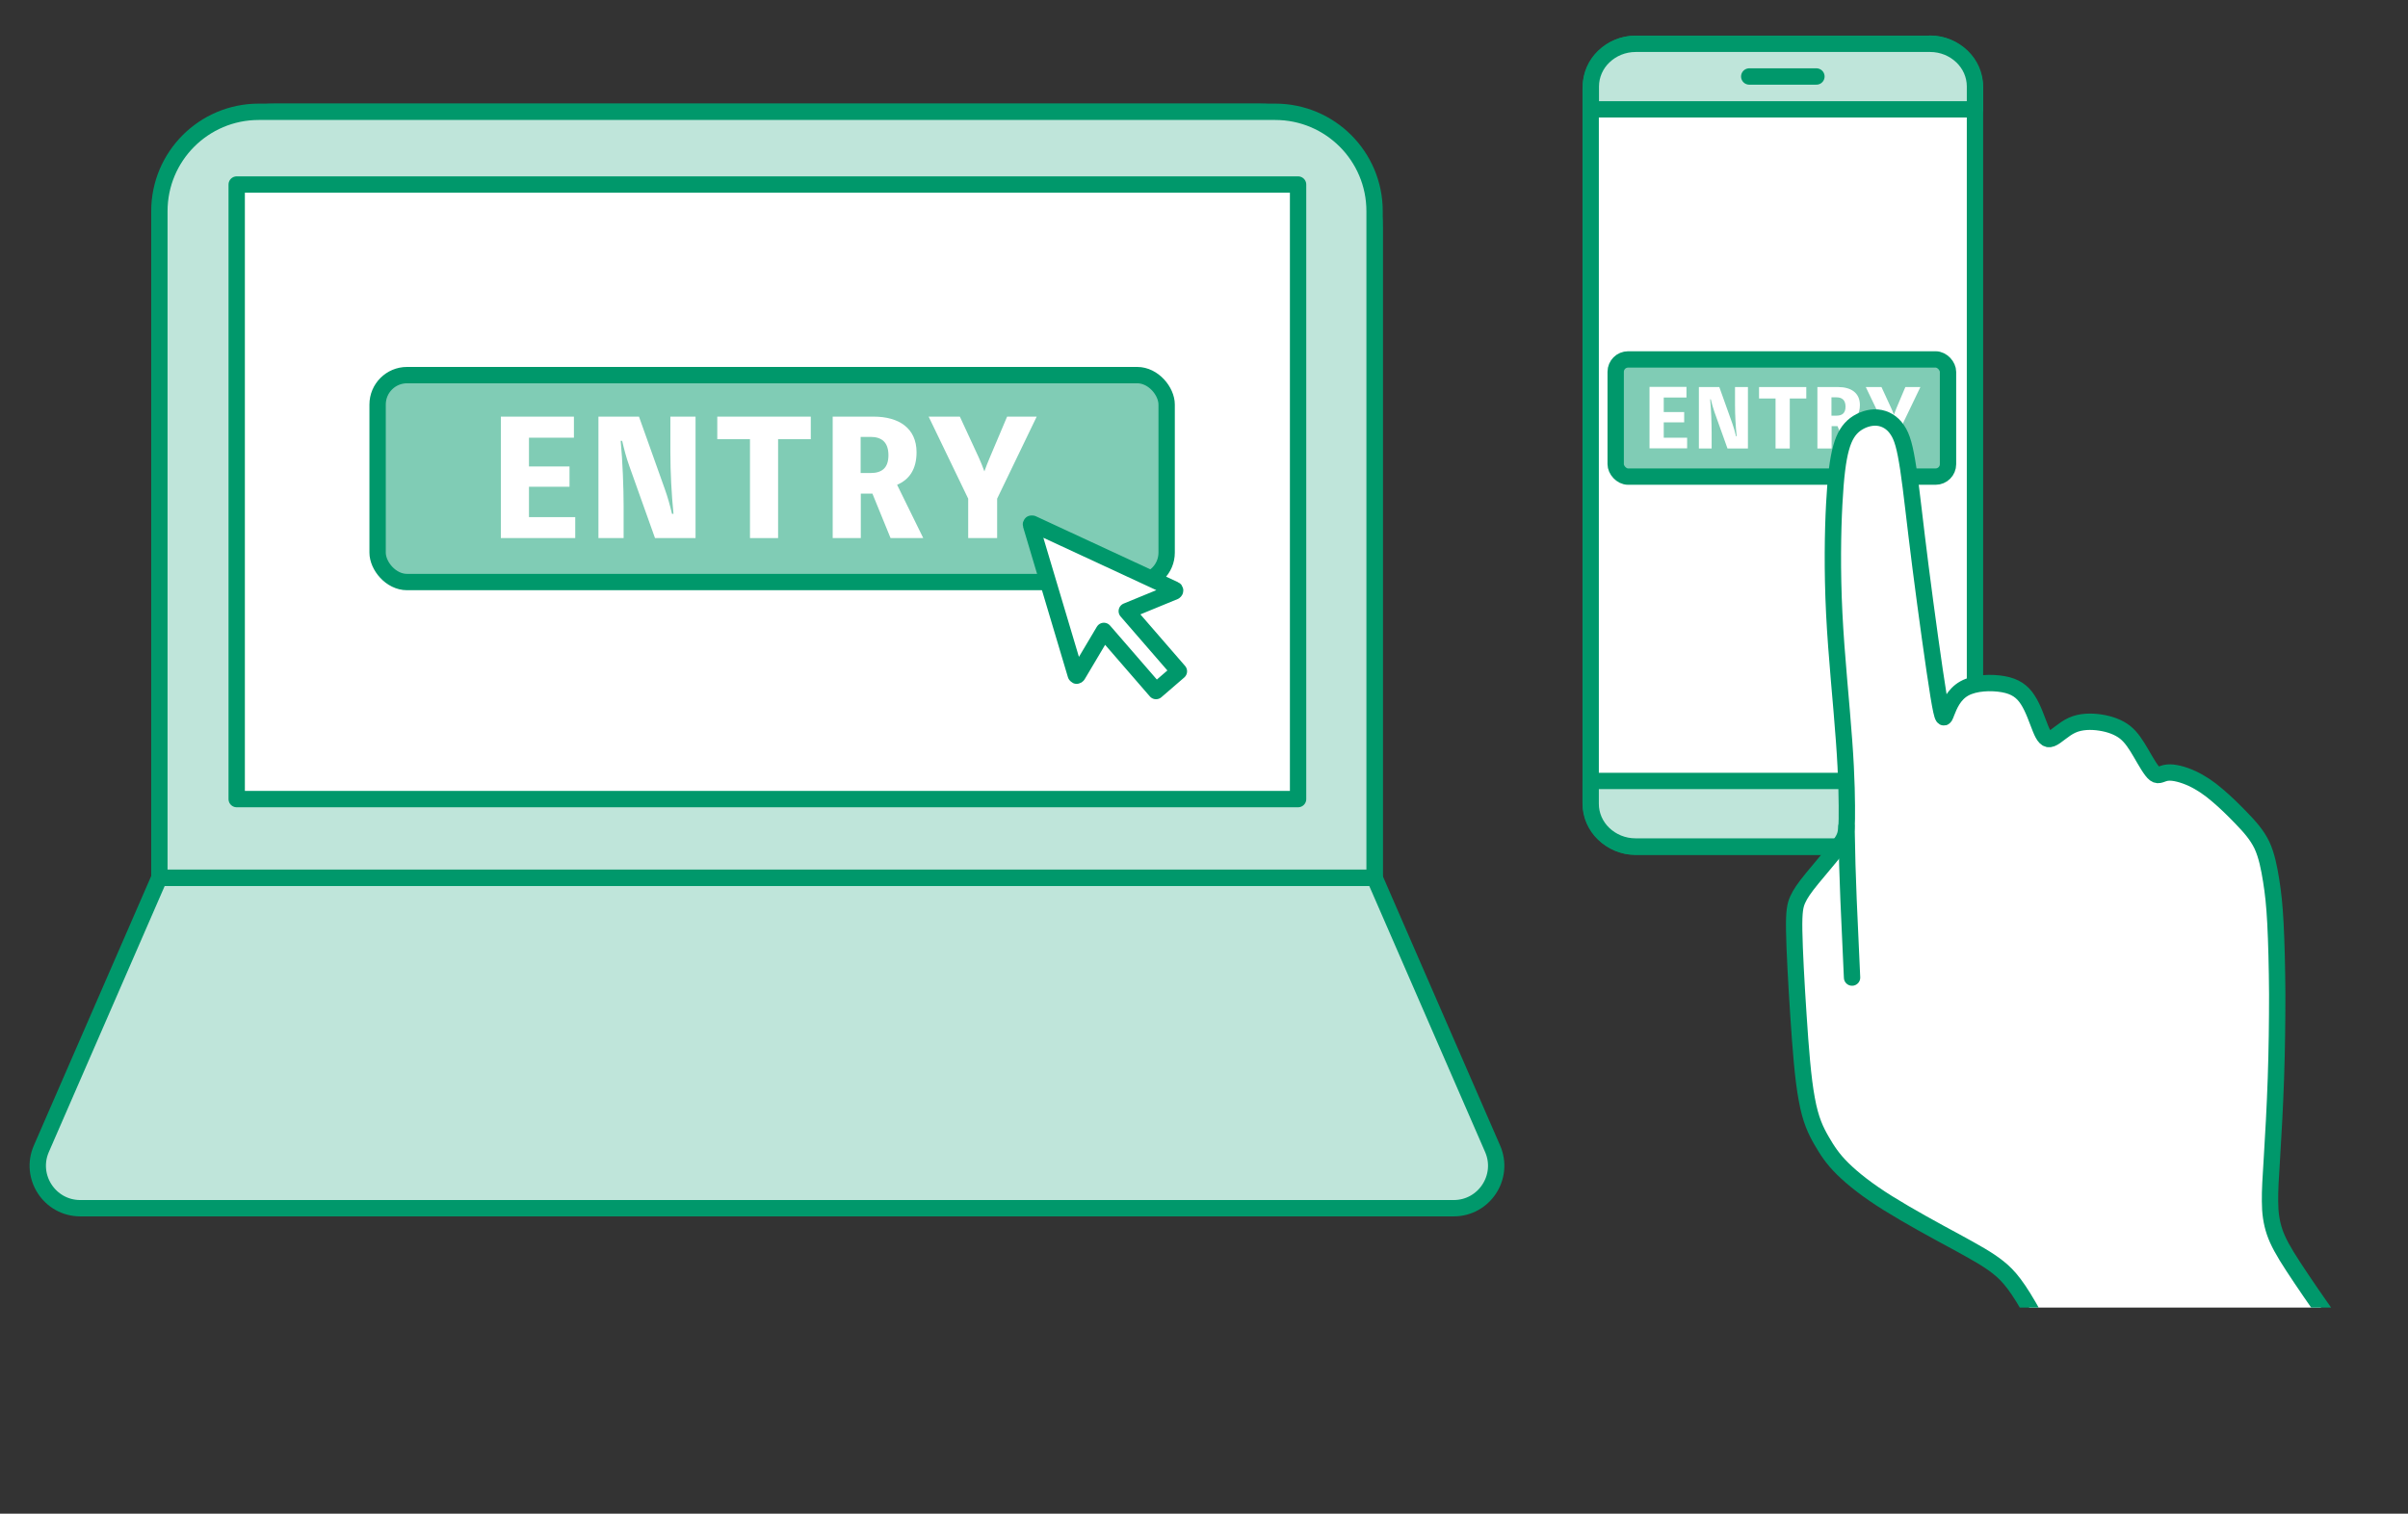
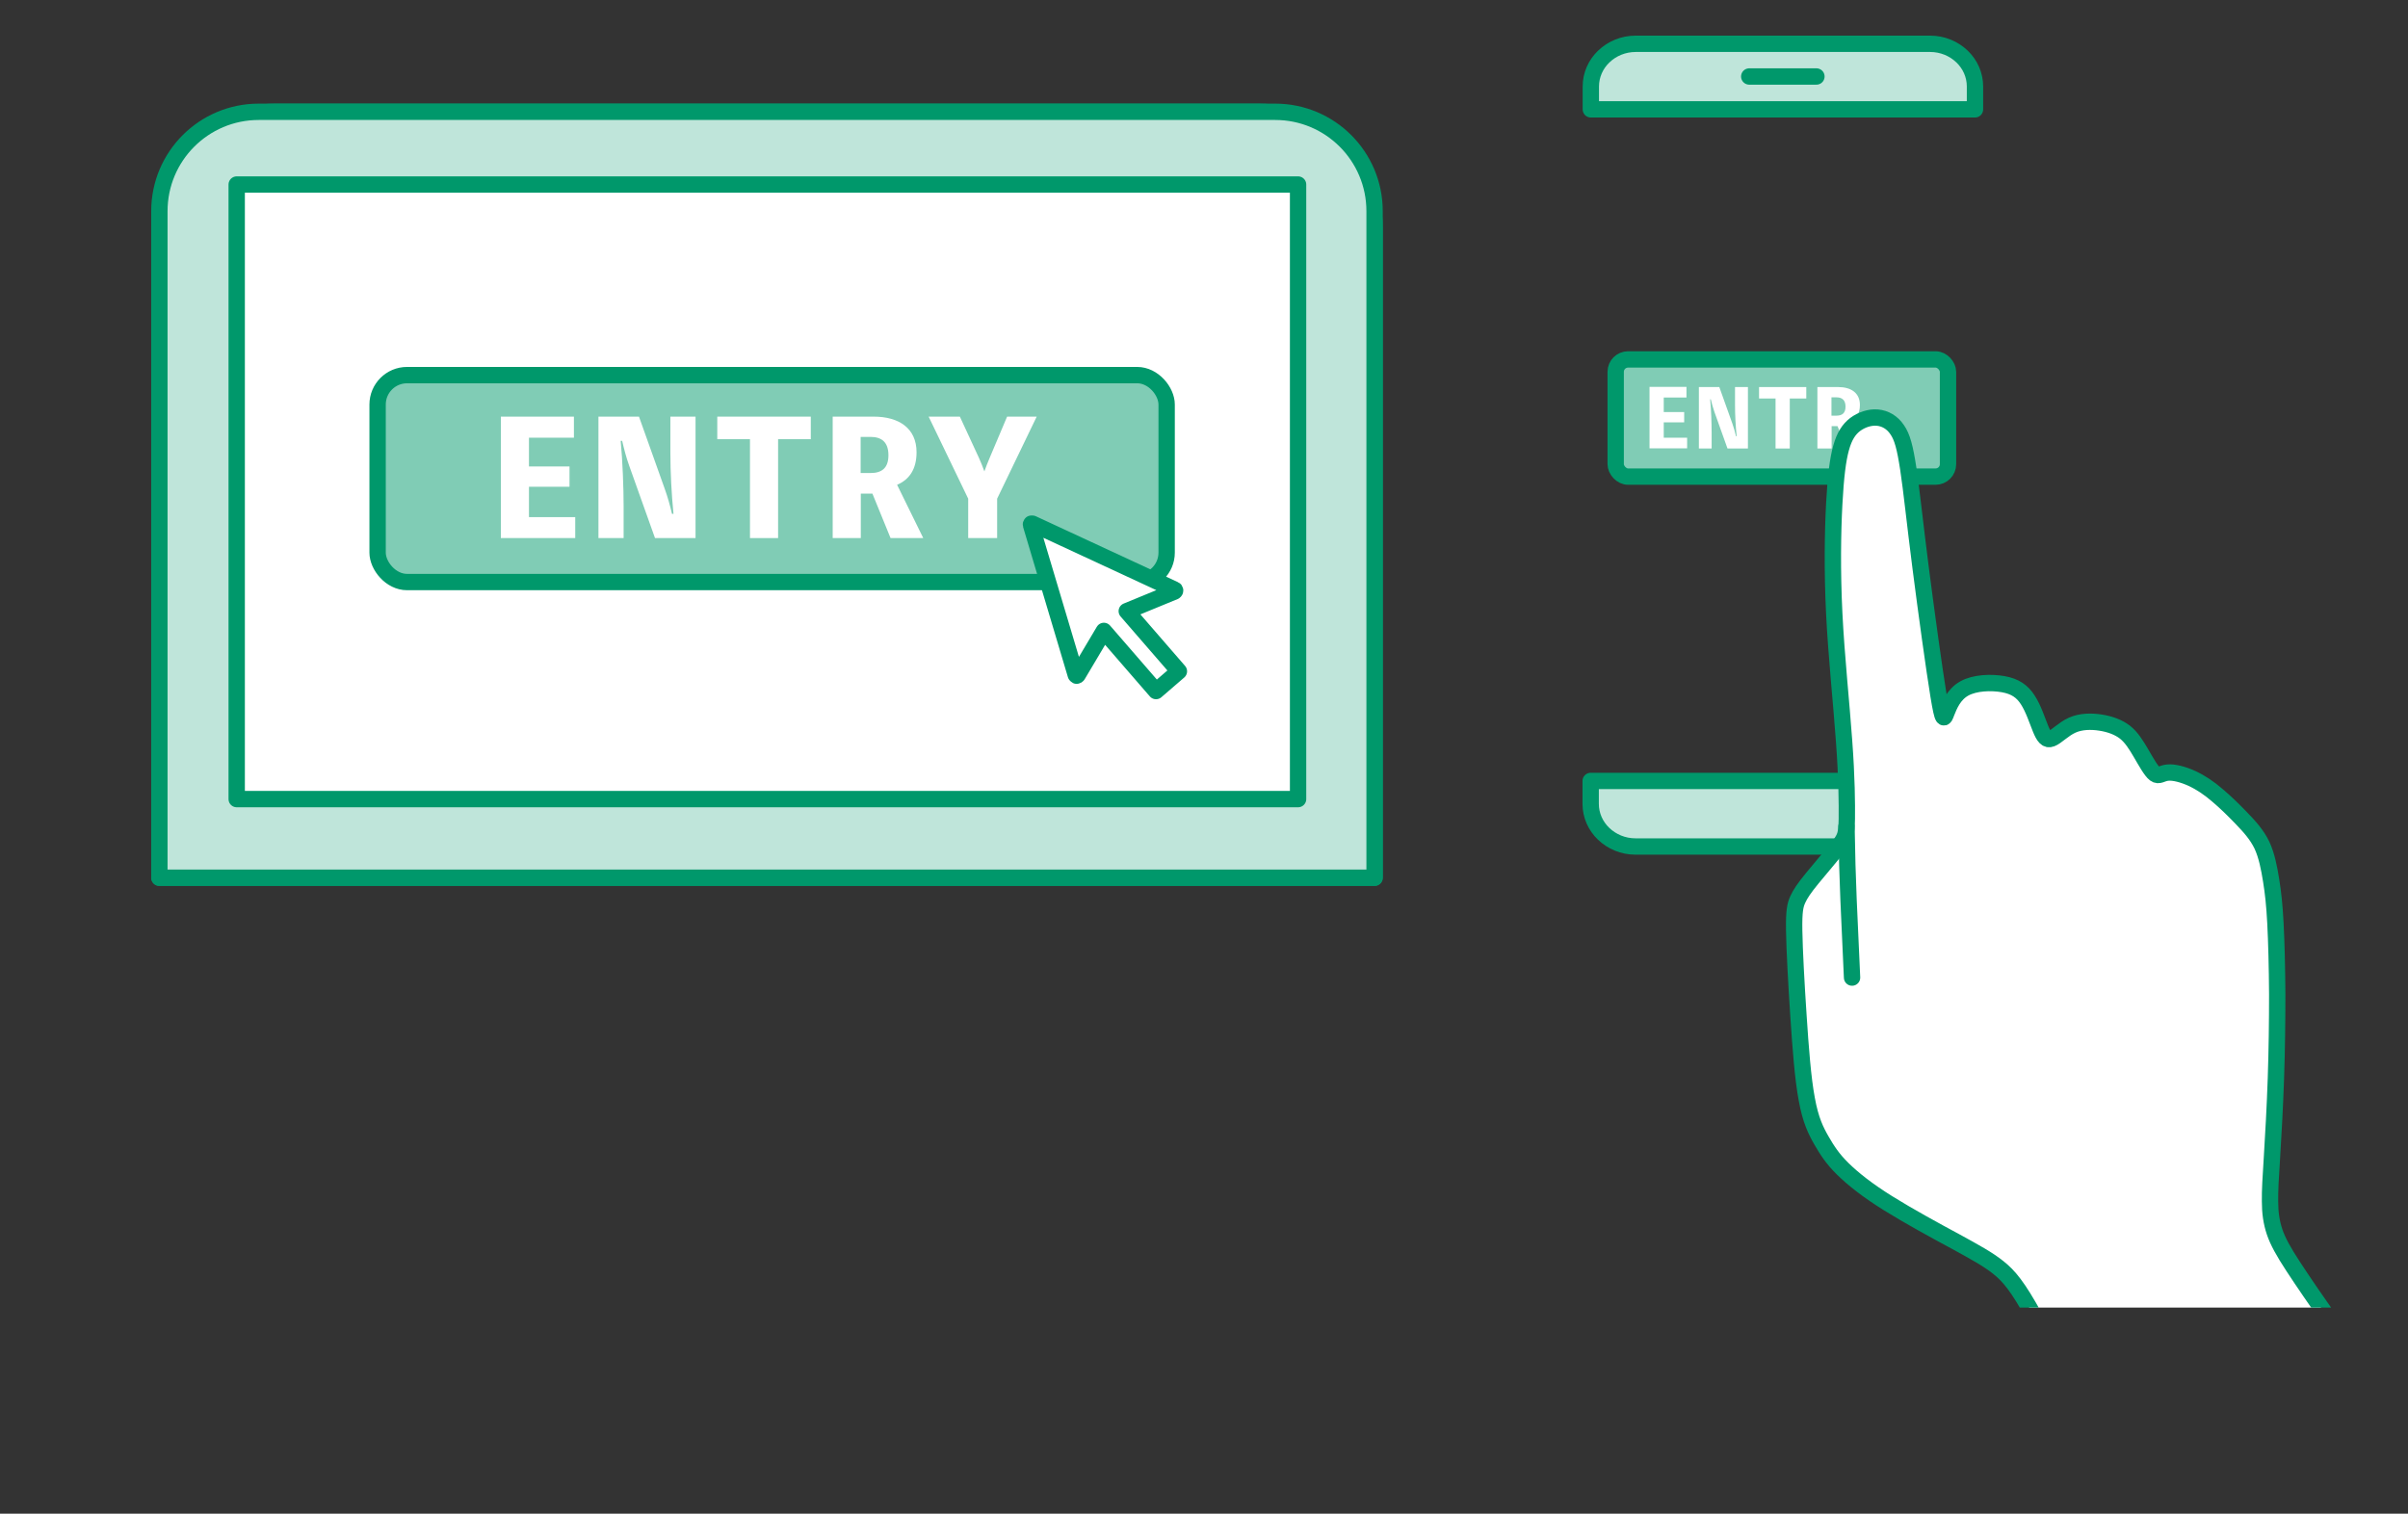
<svg xmlns="http://www.w3.org/2000/svg" id="_レイヤー_2" viewBox="0 0 147.31 92.61">
  <rect x="0" y="0" width="147.31" height="92.61" fill="#333333" stroke="none" />
  <defs>
    <style>.cls-1,.cls-2{fill:none;}.cls-3{fill:#80ccb5;}.cls-3,.cls-4,.cls-5,.cls-2,.cls-6{stroke:#00986b;stroke-linecap:round;stroke-linejoin:round;}.cls-4{fill:#bfe5da;}.cls-5,.cls-7,.cls-6{fill:#fff;}.cls-2,.cls-6{fill-rule:evenodd;}.cls-8{clip-path:url(#clippath);}</style>
    <clipPath id="clippath">
      <rect class="cls-1" width="143" height="80" />
    </clipPath>
  </defs>
  <g id="_アイコン">
    <g class="cls-8">
-       <path class="cls-4" d="m91.31,70.28l-7.22-16.58H9.75l-7.22,16.58c-.75,1.72.51,3.64,2.38,3.64h84.02c1.87,0,3.13-1.92,2.38-3.64Z" />
      <path class="cls-4" d="m16.83,6.84h60.18c3.91,0,7.08,3.17,7.08,7.08v39.78H9.75V13.92c0-3.91,3.17-7.08,7.08-7.08Z" />
      <path class="cls-4" d="m15.83,6.84h62.18c3.36,0,6.08,2.72,6.08,6.08v40.78H9.75V12.92c0-3.36,2.72-6.08,6.08-6.08Z" />
      <rect class="cls-5" x="14.48" y="11.29" width="64.93" height="37.6" />
      <rect class="cls-3" x="23.1" y="22.95" width="48.27" height="12.66" rx="1.8" ry="1.8" />
      <path class="cls-7" d="m35.19,31.63v1.29h-4.55v-7.43h4.47v1.29h-2.75v1.76h2.48v1.24h-2.48v1.86h2.84Z" />
      <path class="cls-7" d="m42.55,25.49v7.43h-2.48l-1.58-4.43c-.18-.5-.31-1.01-.43-1.52h-.09c.12,1.22.18,2.93.18,3.97v1.98h-1.54v-7.43h2.48l1.58,4.43c.18.5.32,1.01.44,1.52h.09c-.12-1.23-.19-2.53-.19-3.77v-2.18h1.54Z" />
      <path class="cls-7" d="m49.6,26.87h-2v6.05h-1.72v-6.05h-2v-1.38h5.72v1.38Z" />
      <path class="cls-7" d="m54.48,32.92l-1.11-2.72h-.71v2.72h-1.72v-7.43h2.51c1.53,0,2.62.7,2.62,2.18,0,1.06-.46,1.68-1.19,1.99l1.6,3.26h-1.99Zm-1.83-3.98h.61c.68,0,1.09-.3,1.09-1.09s-.41-1.12-1.09-1.12h-.61v2.21Z" />
      <path class="cls-7" d="m61,30.51v2.41h-1.77v-2.41l-2.42-5.02h1.91l1.17,2.53c.12.27.23.54.33.82.1-.29.2-.53.32-.82l1.07-2.53h1.81l-2.42,5.02Z" />
      <polygon class="cls-4" points="63.13 32.09 65.88 41.27 67.99 37.7 71.82 36.12 63.13 32.09" />
      <path class="cls-5" d="m72.12,41.07l-3.19-3.68,2.92-1.2s.04-.03.04-.06c0-.03-.01-.05-.04-.06l-8.69-4.03s-.05,0-.07,0c-.02.02-.03.04-.02.07l2.74,9.18s.03.04.05.05c0,0,0,0,0,0,.02,0,.04-.01.06-.03l1.61-2.71,3.19,3.68,1.39-1.2Z" />
-       <path class="cls-5" d="m118.07,2.68h-18.01c-.75,0-1.44.31-1.94.81s-.81,1.18-.81,1.94v43.63c0,.75.31,1.44.81,1.94.5.5,1.18.81,1.94.81h18.01c.75,0,1.44-.31,1.94-.81.5-.5.81-1.18.81-1.94V5.42c0-.75-.31-1.44-.81-1.94-.5-.5-1.18-.81-1.94-.81h0Z" />
      <path class="cls-4" d="m118.07,2.68h-18.01c-.76,0-1.45.3-1.95.78-.49.47-.79,1.12-.79,1.83v1.4h23.5v-1.4c0-.71-.3-1.36-.79-1.83-.5-.48-1.19-.78-1.95-.78h0Z" />
      <path class="cls-4" d="m100.06,51.79h18.01c.76,0,1.45-.3,1.95-.78.49-.47.79-1.12.79-1.83v-1.4h-23.5v1.4c0,.71.3,1.36.79,1.83.5.48,1.19.78,1.95.78h0Z" />
      <line class="cls-4" x1="107.01" y1="4.68" x2="111.12" y2="4.68" />
      <rect class="cls-3" x="98.84" y="21.99" width="20.33" height="7.17" rx=".76" ry=".76" />
      <path class="cls-7" d="m103.21,26.78v.65h-2.3v-3.76h2.26v.65h-1.39v.89h1.25v.63h-1.25v.94h1.44Z" />
      <path class="cls-7" d="m106.93,23.68v3.76h-1.25l-.8-2.24c-.09-.25-.16-.51-.22-.77h-.04c.06.62.09,1.48.09,2.01v1h-.78v-3.76h1.25l.8,2.24c.09.25.16.51.22.77h.04c-.06-.62-.1-1.28-.1-1.91v-1.1h.78Z" />
      <path class="cls-7" d="m110.5,24.38h-1.01v3.06h-.87v-3.06h-1.01v-.7h2.89v.7Z" />
      <path class="cls-7" d="m112.97,27.44l-.56-1.37h-.36v1.37h-.87v-3.76h1.27c.78,0,1.33.35,1.33,1.1,0,.53-.23.85-.6,1.01l.81,1.65h-1.01Zm-.93-2.01h.31c.34,0,.55-.15.55-.55s-.21-.57-.55-.57h-.31v1.12Z" />
-       <path class="cls-7" d="m116.26,26.22v1.22h-.9v-1.22l-1.22-2.54h.96l.59,1.28c.06.13.12.27.17.41.05-.14.1-.27.16-.41l.54-1.28h.92l-1.22,2.54Z" />
      <path class="cls-6" d="m130.31,92.11c-.62-1.23-1.21-2.41-1.87-3.73-1.32-2.66-2.9-5.87-3.96-7.78-1.05-1.91-1.58-2.53-2.23-3.05-.65-.52-1.43-.94-2.63-1.6-1.21-.65-2.84-1.54-4.11-2.33-1.27-.79-2.16-1.5-2.78-2.11-.62-.61-.96-1.14-1.3-1.73-.34-.59-.67-1.25-.9-2.53-.24-1.27-.38-3.16-.51-5.12-.13-1.96-.24-3.99-.26-5.19-.02-1.2.06-1.56.22-1.91.16-.35.39-.69.88-1.29.49-.6,1.24-1.47,1.65-2,.4-.53.45-.73.47-1.64.01-.91,0-2.53-.17-4.79-.16-2.26-.47-5.16-.6-7.79-.13-2.63-.09-4.99,0-6.68.09-1.69.22-2.72.42-3.44.2-.72.48-1.14.86-1.43.39-.29.89-.46,1.36-.42.47.04.91.29,1.21.74.31.44.48,1.08.68,2.39s.4,3.29.75,6.02c.35,2.73.83,6.21,1.1,7.86.27,1.65.33,1.46.49,1.03.17-.43.44-1.11,1.09-1.47s1.65-.39,2.38-.26c.72.13,1.16.43,1.5.96.34.52.58,1.27.78,1.76.2.49.37.73.67.61.3-.11.73-.58,1.26-.82.53-.24,1.16-.25,1.74-.16.58.09,1.1.28,1.5.59.4.32.67.76.97,1.27.3.51.62,1.1.86,1.28.24.18.41-.05.78-.08.37-.04.95.11,1.49.36.54.25,1.04.59,1.54,1.02.5.42,1.01.92,1.49,1.42.48.5.93.99,1.24,1.63.3.64.45,1.43.57,2.18.12.75.2,1.47.26,2.61.06,1.14.1,2.7.11,4.34,0,1.64-.02,3.37-.08,5.13-.06,1.76-.16,3.54-.24,4.82-.08,1.28-.13,2.04-.12,2.72,0,.68.08,1.28.28,1.87s.54,1.2,1.14,2.12c.6.92,1.46,2.17,2.29,3.35.83,1.18,1.63,2.29,2.67,3.73.49.67,1.02,1.41,1.6,2.2l-16.51,5.34h0Z" />
      <path class="cls-2" d="m112.96,50.57c.05,3.43.17,5.43.34,9.24" />
    </g>
  </g>
</svg>